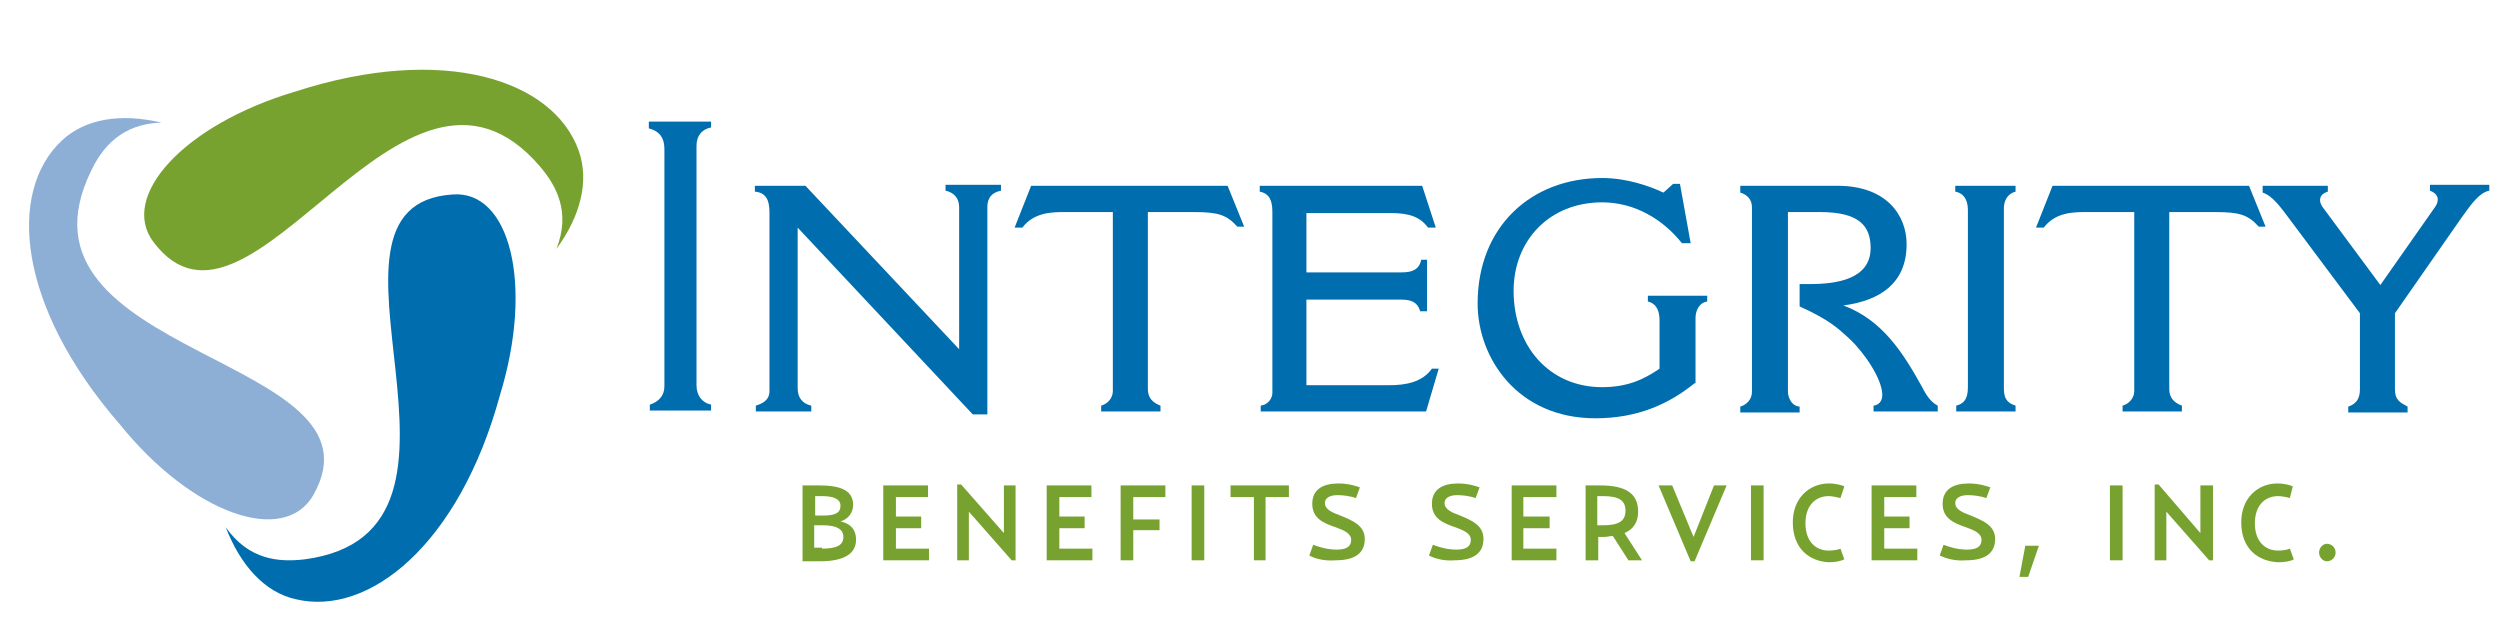
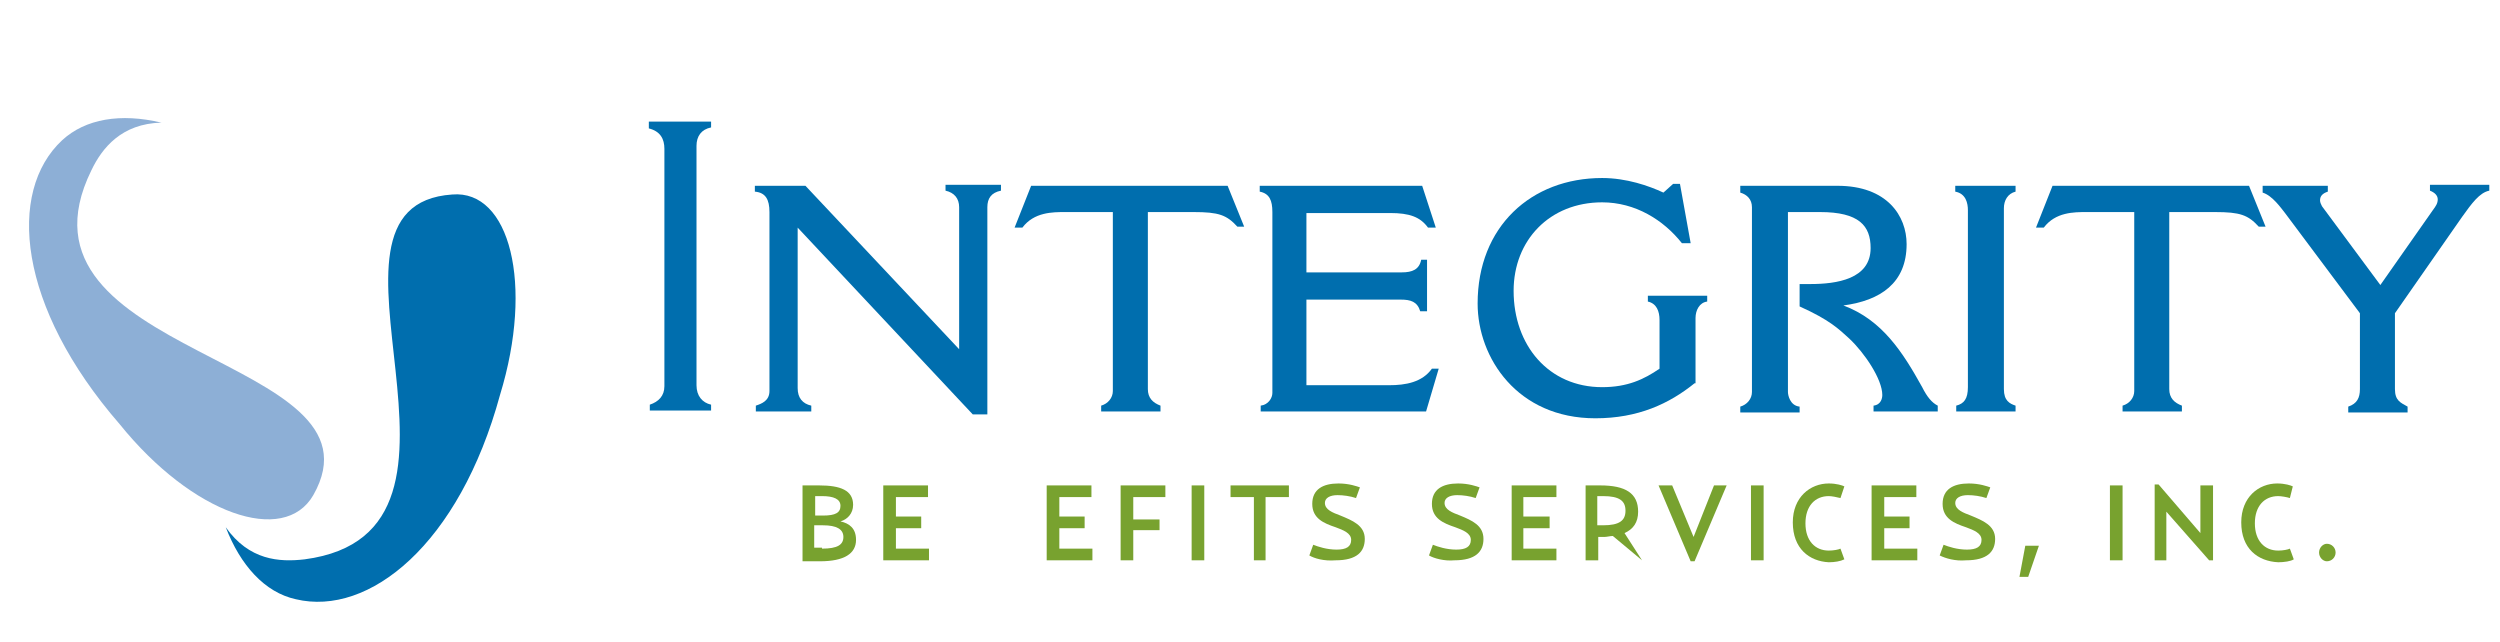
<svg xmlns="http://www.w3.org/2000/svg" id="eXB7zQ9rRov1" viewBox="21 14 257 66" shape-rendering="geometricPrecision" text-rendering="geometricPrecision">
  <style>#eXB7zQ9rRov40_tr {animation: eXB7zQ9rRov40_tr__tr 5000ms linear infinite normal forwards}@keyframes eXB7zQ9rRov40_tr__tr { 0% {transform: translate(33.285px,26.634px) rotate(-0.024deg)} 20% {transform: translate(33.285px,26.634px) rotate(360.219deg)} 100% {transform: translate(33.285px,26.634px) rotate(360.219deg)}}</style>
  <g id="eXB7zQ9rRov2" transform="matrix(1 0 0 1 21 20)">
    <g id="eXB7zQ9rRov3">
      <path id="eXB7zQ9rRov4" d="M84.5,50.4C86.1,50.4,86.7,50,86.7,49.2C86.7,48.4,86,48,84.6,48L83.7,48L83.7,50.3L84.5,50.3ZM84.6,47C85.9,47,86.4,46.7,86.4,46C86.4,45.3,85.7,45,84.5,45L83.8,45L83.8,47L84.6,47ZM82.5,43.9L84.2,43.9C86.4,43.9,87.7,44.4,87.7,45.9C87.7,46.8,87.1,47.4,86.4,47.6C87.3,47.8,88,48.3,88,49.5C88,50.9,86.8,51.7,84.3,51.7L82.5,51.7L82.5,43.9Z" fill="rgb(120,162,47)" stroke="none" stroke-width="1" />
    </g>
    <polygon id="eXB7zQ9rRov5" points="90.8,43.9 95.4,43.9 95.4,45.1 92.1,45.1 92.1,47.1 94.7,47.1 94.7,48.3 92.1,48.3 92.1,50.4 95.5,50.4 95.5,51.6 90.8,51.6" fill="rgb(120,162,47)" stroke="none" stroke-width="1" />
-     <polygon id="eXB7zQ9rRov6" points="99.6,46.6 99.6,51.6 98.4,51.6 98.4,43.8 98.8,43.8 103.2,48.8 103.2,43.9 104.4,43.9 104.4,51.6 104,51.6" fill="rgb(120,162,47)" stroke="none" stroke-width="1" />
    <polygon id="eXB7zQ9rRov7" points="107.6,43.9 112.2,43.9 112.2,45.1 108.9,45.1 108.9,47.1 111.5,47.1 111.5,48.3 108.9,48.3 108.9,50.4 112.3,50.4 112.3,51.6 107.6,51.6" fill="rgb(120,162,47)" stroke="none" stroke-width="1" />
    <polygon id="eXB7zQ9rRov8" points="115.2,43.9 119.8,43.9 119.8,45.1 116.5,45.1 116.5,47.4 119.2,47.4 119.2,48.5 116.5,48.5 116.5,51.6 115.2,51.6" fill="rgb(120,162,47)" stroke="none" stroke-width="1" />
    <rect id="eXB7zQ9rRov9" width="1.3" height="7.7" rx="0" ry="0" transform="matrix(1 0 0 1 122.5 43.9)" fill="rgb(120,162,47)" stroke="none" stroke-width="1" />
    <polygon id="eXB7zQ9rRov10" points="128.9,45.1 126.5,45.1 126.5,43.9 132.5,43.9 132.5,45.1 130.1,45.1 130.1,51.6 128.9,51.6" fill="rgb(120,162,47)" stroke="none" stroke-width="1" />
    <g id="eXB7zQ9rRov11">
      <path id="eXB7zQ9rRov12" d="M134.6,51.1L135,50C135.5,50.2,136.4,50.5,137.4,50.5C138.4,50.5,138.9,50.2,138.9,49.5C138.9,48.8,138.1,48.5,137.3,48.2C136.1,47.8,134.9,47.3,134.9,45.8C134.9,44.3,136,43.7,137.6,43.7C138.7,43.7,139.5,44,139.8,44.1L139.4,45.2C138.8,45,138.1,44.9,137.5,44.9C136.7,44.9,136.2,45.2,136.2,45.7C136.2,46.4,137,46.7,137.8,47C139,47.5,140.3,48,140.3,49.4C140.3,50.7,139.5,51.6,137.3,51.6C136.1,51.7,135.1,51.4,134.6,51.1" fill="rgb(120,162,47)" stroke="none" stroke-width="1" />
      <path id="eXB7zQ9rRov13" d="M146.9,51.1L147.3,50C147.8,50.2,148.7,50.5,149.7,50.5C150.7,50.5,151.2,50.2,151.2,49.5C151.2,48.8,150.4,48.5,149.6,48.2C148.4,47.8,147.2,47.3,147.2,45.8C147.2,44.3,148.3,43.7,149.9,43.7C151,43.7,151.8,44,152.1,44.1L151.7,45.2C151.1,45,150.4,44.9,149.8,44.9C149,44.9,148.5,45.2,148.5,45.7C148.5,46.4,149.3,46.7,150.1,47C151.3,47.5,152.5,48,152.5,49.4C152.5,50.7,151.7,51.6,149.5,51.6C148.5,51.7,147.4,51.4,146.9,51.1" fill="rgb(120,162,47)" stroke="none" stroke-width="1" />
    </g>
    <polygon id="eXB7zQ9rRov14" points="155.4,43.9 160,43.9 160,45.1 156.6,45.1 156.6,47.1 159.3,47.1 159.3,48.3 156.6,48.3 156.6,50.4 160,50.4 160,51.6 155.4,51.6" fill="rgb(120,162,47)" stroke="none" stroke-width="1" />
    <g id="eXB7zQ9rRov15">
-       <path id="eXB7zQ9rRov16" d="M164.8,48C166.5,48,167.1,47.5,167.1,46.5C167.1,45.5,166.5,45,164.8,45L164.2,45L164.2,48L164.8,48ZM168.8,51.6L167.4,51.6L165.8,49.1C165.5,49.1,165.2,49.2,164.9,49.2L164.3,49.2L164.3,51.6L163,51.6L163,43.9L164.5,43.9C167.1,43.9,168.4,44.7,168.4,46.6C168.4,47.7,167.9,48.4,167,48.8L168.8,51.6Z" fill="rgb(120,162,47)" stroke="none" stroke-width="1" />
+       <path id="eXB7zQ9rRov16" d="M164.8,48C166.5,48,167.1,47.5,167.1,46.5C167.1,45.5,166.5,45,164.8,45L164.2,45L164.2,48L164.8,48ZM168.8,51.6L165.8,49.1C165.5,49.1,165.2,49.2,164.9,49.2L164.3,49.2L164.3,51.6L163,51.6L163,43.9L164.5,43.9C167.1,43.9,168.4,44.7,168.4,46.6C168.4,47.7,167.9,48.4,167,48.8L168.8,51.6Z" fill="rgb(120,162,47)" stroke="none" stroke-width="1" />
    </g>
    <polygon id="eXB7zQ9rRov17" points="170.5,43.9 171.9,43.9 174.1,49.2 176.2,43.9 177.5,43.9 174.2,51.7 173.8,51.7" fill="rgb(120,162,47)" stroke="none" stroke-width="1" />
    <rect id="eXB7zQ9rRov18" width="1.3" height="7.7" rx="0" ry="0" transform="matrix(1 0 0 1 180 43.9)" fill="rgb(120,162,47)" stroke="none" stroke-width="1" />
    <g id="eXB7zQ9rRov19">
      <path id="eXB7zQ9rRov20" d="M184.3,47.7C184.3,45.1,186.1,43.7,188,43.7C188.8,43.7,189.4,43.9,189.6,44L189.2,45.2C188.8,45.1,188.3,45,188,45C186.6,45,185.6,46,185.6,47.8C185.6,49.6,186.6,50.6,188,50.6C188.5,50.6,189,50.5,189.2,50.4L189.6,51.5C189.2,51.7,188.6,51.8,188,51.8C186,51.7,184.3,50.4,184.3,47.7" fill="rgb(120,162,47)" stroke="none" stroke-width="1" />
    </g>
    <polygon id="eXB7zQ9rRov21" points="192.4,43.9 197,43.9 197,45.1 193.7,45.1 193.7,47.1 196.3,47.1 196.3,48.3 193.7,48.3 193.7,50.4 197.1,50.4 197.1,51.6 192.4,51.6" fill="rgb(120,162,47)" stroke="none" stroke-width="1" />
    <g id="eXB7zQ9rRov22">
      <path id="eXB7zQ9rRov23" d="M199.4,51.1L199.8,50C200.3,50.2,201.2,50.5,202.2,50.5C203.2,50.5,203.7,50.2,203.7,49.5C203.7,48.8,202.9,48.5,202.1,48.2C200.9,47.8,199.7,47.3,199.7,45.8C199.7,44.3,200.8,43.7,202.4,43.7C203.5,43.7,204.3,44,204.6,44.1L204.2,45.2C203.6,45,202.9,44.9,202.3,44.9C201.5,44.9,201,45.2,201,45.7C201,46.4,201.8,46.7,202.6,47C203.8,47.5,205.1,48,205.1,49.4C205.1,50.7,204.3,51.6,202.1,51.6C201,51.7,200,51.4,199.4,51.1" fill="rgb(120,162,47)" stroke="none" stroke-width="1" />
    </g>
    <polygon id="eXB7zQ9rRov24" points="208.2,50.1 207.6,53.3 208.5,53.3 209.6,50.1" fill="rgb(120,162,47)" stroke="none" stroke-width="1" />
    <rect id="eXB7zQ9rRov25" width="1.3" height="7.7" rx="0" ry="0" transform="matrix(1 0 0 1 216.9 43.9)" fill="rgb(120,162,47)" stroke="none" stroke-width="1" />
    <polygon id="eXB7zQ9rRov26" points="222.7,46.6 222.7,51.6 221.5,51.6 221.5,43.8 221.9,43.8 226.2,48.8 226.2,43.9 227.5,43.9 227.5,51.6 227.1,51.6" fill="rgb(120,162,47)" stroke="none" stroke-width="1" />
    <path id="eXB7zQ9rRov27" d="M230.4,47.7C230.4,45.1,232.2,43.7,234.1,43.7C234.9,43.7,235.5,43.9,235.7,44L235.4,45.2C235.1,45.1,234.5,45,234.2,45C232.8,45,231.8,46,231.8,47.8C231.8,49.6,232.8,50.6,234.2,50.6C234.7,50.6,235.2,50.5,235.4,50.4L235.8,51.5C235.5,51.7,234.8,51.8,234.2,51.8C232.1,51.7,230.4,50.4,230.4,47.7" fill="rgb(120,162,47)" stroke="none" stroke-width="1" />
    <path id="eXB7zQ9rRov28" d="M238.4,50.8C238.4,50.3,238.8,49.9,239.2,49.9C239.7,49.9,240.1,50.3,240.1,50.8C240.1,51.3,239.7,51.7,239.2,51.7C238.8,51.7,238.4,51.3,238.4,50.8" fill="rgb(120,162,47)" stroke="none" stroke-width="1" />
    <path id="eXB7zQ9rRov29" d="M66.7,6.5L73.1,6.5L73.1,7.1C72.1,7.3,71.6,8,71.6,9L71.6,33.6C71.6,34.7,72.2,35.4,73.1,35.6L73.1,36.2L66.8,36.2L66.8,35.6C67.7,35.3,68.3,34.7,68.3,33.7L68.3,9.3C68.3,8.3,67.9,7.5,66.7,7.2L66.7,6.5Z" fill="rgb(0,110,174)" stroke="none" stroke-width="1" />
    <path id="eXB7zQ9rRov30" d="M77.7,13.1L82.8,13.1L98.6,29.9L98.6,15.3C98.6,14.4,98.1,13.8,97.2,13.6L97.2,13L102.9,13L102.9,13.6C101.9,13.8,101.5,14.4,101.5,15.3L101.5,36.6L100,36.6L82,17.4L82,33.9C82,34.9,82.5,35.5,83.4,35.7L83.4,36.3L77.7,36.3L77.7,35.7C78.3,35.5,79.1,35.2,79.1,34.2L79.1,15.8C79.1,14.5,78.7,13.8,77.6,13.7L77.6,13.1Z" fill="rgb(0,110,174)" stroke="none" stroke-width="1" />
    <path id="eXB7zQ9rRov31" d="M106,13.1L126.2,13.1L127.9,17.3L127.2,17.3C126.1,16.1,125.3,15.8,122.7,15.8L118,15.8L118,34C118,34.9,118.5,35.4,119.3,35.7L119.3,36.3L113.2,36.3L113.2,35.7C113.9,35.5,114.4,34.9,114.4,34.2L114.4,15.8L109.5,15.8C108.2,15.8,106.3,15.8,105.1,17.4L104.3,17.4L106,13.1Z" fill="rgb(0,110,174)" stroke="none" stroke-width="1" />
    <path id="eXB7zQ9rRov32" d="M129.5,13.1L146.2,13.1L147.6,17.4L146.8,17.4C146,16.3,144.9,15.9,142.9,15.9L134.3,15.9L134.3,22L144.1,22C145.2,22,145.9,21.7,146.1,20.7L146.7,20.7L146.7,26L146,26C145.7,25,145,24.8,144,24.8L134.3,24.8L134.3,33.6L142.8,33.6C144.5,33.6,146.2,33.3,147.2,31.9L147.9,31.9L146.6,36.3L129.6,36.3L129.6,35.7C130.4,35.6,130.8,34.9,130.8,34.4L130.8,15.8C130.8,14.6,130.5,13.9,129.5,13.7L129.5,13.1Z" fill="rgb(0,110,174)" stroke="none" stroke-width="1" />
    <path id="eXB7zQ9rRov33" d="M174.2,33.4C171.6,35.5,168.4,37,164,37C156,37,151.9,30.8,151.9,25.2C151.9,17.3,157.4,12.3,164.7,12.3C167.2,12.3,169.5,13.1,171,13.8L172,12.9L172.7,12.9L173.8,19L172.9,19C171,16.6,168.1,14.8,164.7,14.8C159.3,14.8,155.6,18.7,155.6,23.9C155.6,29.5,159.2,33.8,164.7,33.8C167.3,33.8,169,33,170.6,31.9L170.6,26.9C170.6,26,170.3,25.2,169.4,25L169.4,24.4L175.5,24.4L175.5,25C174.7,25.1,174.3,25.9,174.3,26.7L174.3,33.4Z" fill="rgb(0,110,174)" stroke="none" stroke-width="1" />
    <path id="eXB7zQ9rRov34" d="M178.8,13.1L188.9,13.1C194,13.1,196,16.2,196,19.1C196,23.1,193.3,24.9,189.5,25.4C193.5,26.9,195.6,30.2,197.6,33.8C198.1,34.8,198.6,35.4,199.2,35.7L199.2,36.3L192.6,36.3L192.6,35.7C193.4,35.6,193.5,34.9,193.5,34.6C193.5,33,191.7,30.3,190.1,28.8C189,27.8,188.1,26.9,185,25.5L185,23.2L186.1,23.2C188.8,23.2,192.3,22.7,192.3,19.5C192.3,17.2,191.1,15.8,187.1,15.8L183.8,15.8L183.8,34.3C183.8,34.6,184,35.7,185,35.8L185,36.4L178.9,36.4L178.9,35.8C179.6,35.6,180.1,35,180.1,34.3L180.1,15.3C180.1,14.5,179.6,14,178.9,13.8L178.9,13.1Z" fill="rgb(0,110,174)" stroke="none" stroke-width="1" />
    <path id="eXB7zQ9rRov35" d="M201.1,13.1L207.2,13.1L207.2,13.7C206.4,13.9,206,14.6,206,15.4L206,34C206,35.2,206.6,35.5,207.2,35.7L207.2,36.3L201.1,36.3L201.1,35.7C201.9,35.5,202.3,35,202.3,33.8L202.3,15.6C202.3,14.9,202.1,13.9,201,13.7L201,13.1Z" fill="rgb(0,110,174)" stroke="none" stroke-width="1" />
    <path id="eXB7zQ9rRov36" d="M211,13.1L231.2,13.1L232.9,17.3L232.2,17.3C231.1,16.1,230.3,15.8,227.7,15.8L223,15.8L223,34C223,34.9,223.5,35.4,224.3,35.7L224.3,36.3L218.2,36.3L218.2,35.7C218.9,35.5,219.4,34.9,219.4,34.2L219.4,15.8L214.5,15.8C213.2,15.8,211.3,15.8,210.1,17.4L209.3,17.4L211,13.1Z" fill="rgb(0,110,174)" stroke="none" stroke-width="1" />
    <path id="eXB7zQ9rRov37" d="M232.5,13.1L239.3,13.1L239.3,13.7C238.7,13.9,238.5,14.2,238.5,14.6C238.5,14.8,238.6,15,238.7,15.2L244.7,23.3L250.1,15.6C250.4,15.2,250.6,14.9,250.6,14.5C250.6,14.1,250.3,13.8,249.8,13.6L249.8,13L255.9,13L255.9,13.6C254.9,13.8,254.1,14.9,253.1,16.3L246.2,26.2L246.2,34C246.2,35.2,246.8,35.4,247.5,35.8L247.5,36.4L241.4,36.4L241.4,35.8C242.3,35.5,242.6,34.9,242.6,34L242.6,26.2L234.9,15.9C234.5,15.4,233.6,14.1,232.6,13.8L232.6,13.1Z" fill="rgb(0,110,174)" stroke="none" stroke-width="1" />
    <g id="eXB7zQ9rRov38" transform="matrix(1 0 0 1 31.477 28.52)">
      <g id="eXB7zQ9rRov39" transform="matrix(1 0 0 1 -31.477 -28.52)">
        <g id="eXB7zQ9rRov40_tr" transform="translate(33.285,26.634) rotate(-0.024)">
          <g id="eXB7zQ9rRov40" transform="translate(-33.285,-26.634)">
-             <path id="eXB7zQ9rRov41" d="M15.8,18.9C25.8,32.1,41.4,-5.3,55.5,11.1C57.2,13.1,58.7,15.8,57.2,19.6C59.7,16.2,60.6,12.6,59.5,9.5C56.9,2.2,45.6,-1.5,30.4,3.4C18.9,6.8,12.2,14.2,15.8,18.9" fill="rgb(120,162,47)" stroke="none" stroke-width="1" />
            <path id="eXB7zQ9rRov42" d="M46.5,14C29.9,15.1,52.6,48.7,31.3,51.5C28.7,51.8,25.6,51.6,23.2,48.2C24.7,52.1,27.2,54.9,30.4,55.6C37.9,57.4,47.2,50,51.4,34.6C54.9,23.2,52.4,13.5,46.5,14" fill="rgb(0,110,174)" stroke="none" stroke-width="1" />
            <path id="eXB7zQ9rRov43" d="M32.2,44.9C40.4,30.5,-0.1,30.8,9.4,11.5C10.5,9.2,12.5,6.7,16.6,6.6C12.4,5.6,8.8,6.2,6.4,8.4C0.7,13.7,1.8,25.5,12.3,37.6C19.8,46.9,29.2,50.1,32.2,44.9" fill="rgb(141,175,214)" stroke="none" stroke-width="1" />
          </g>
        </g>
      </g>
    </g>
  </g>
</svg>